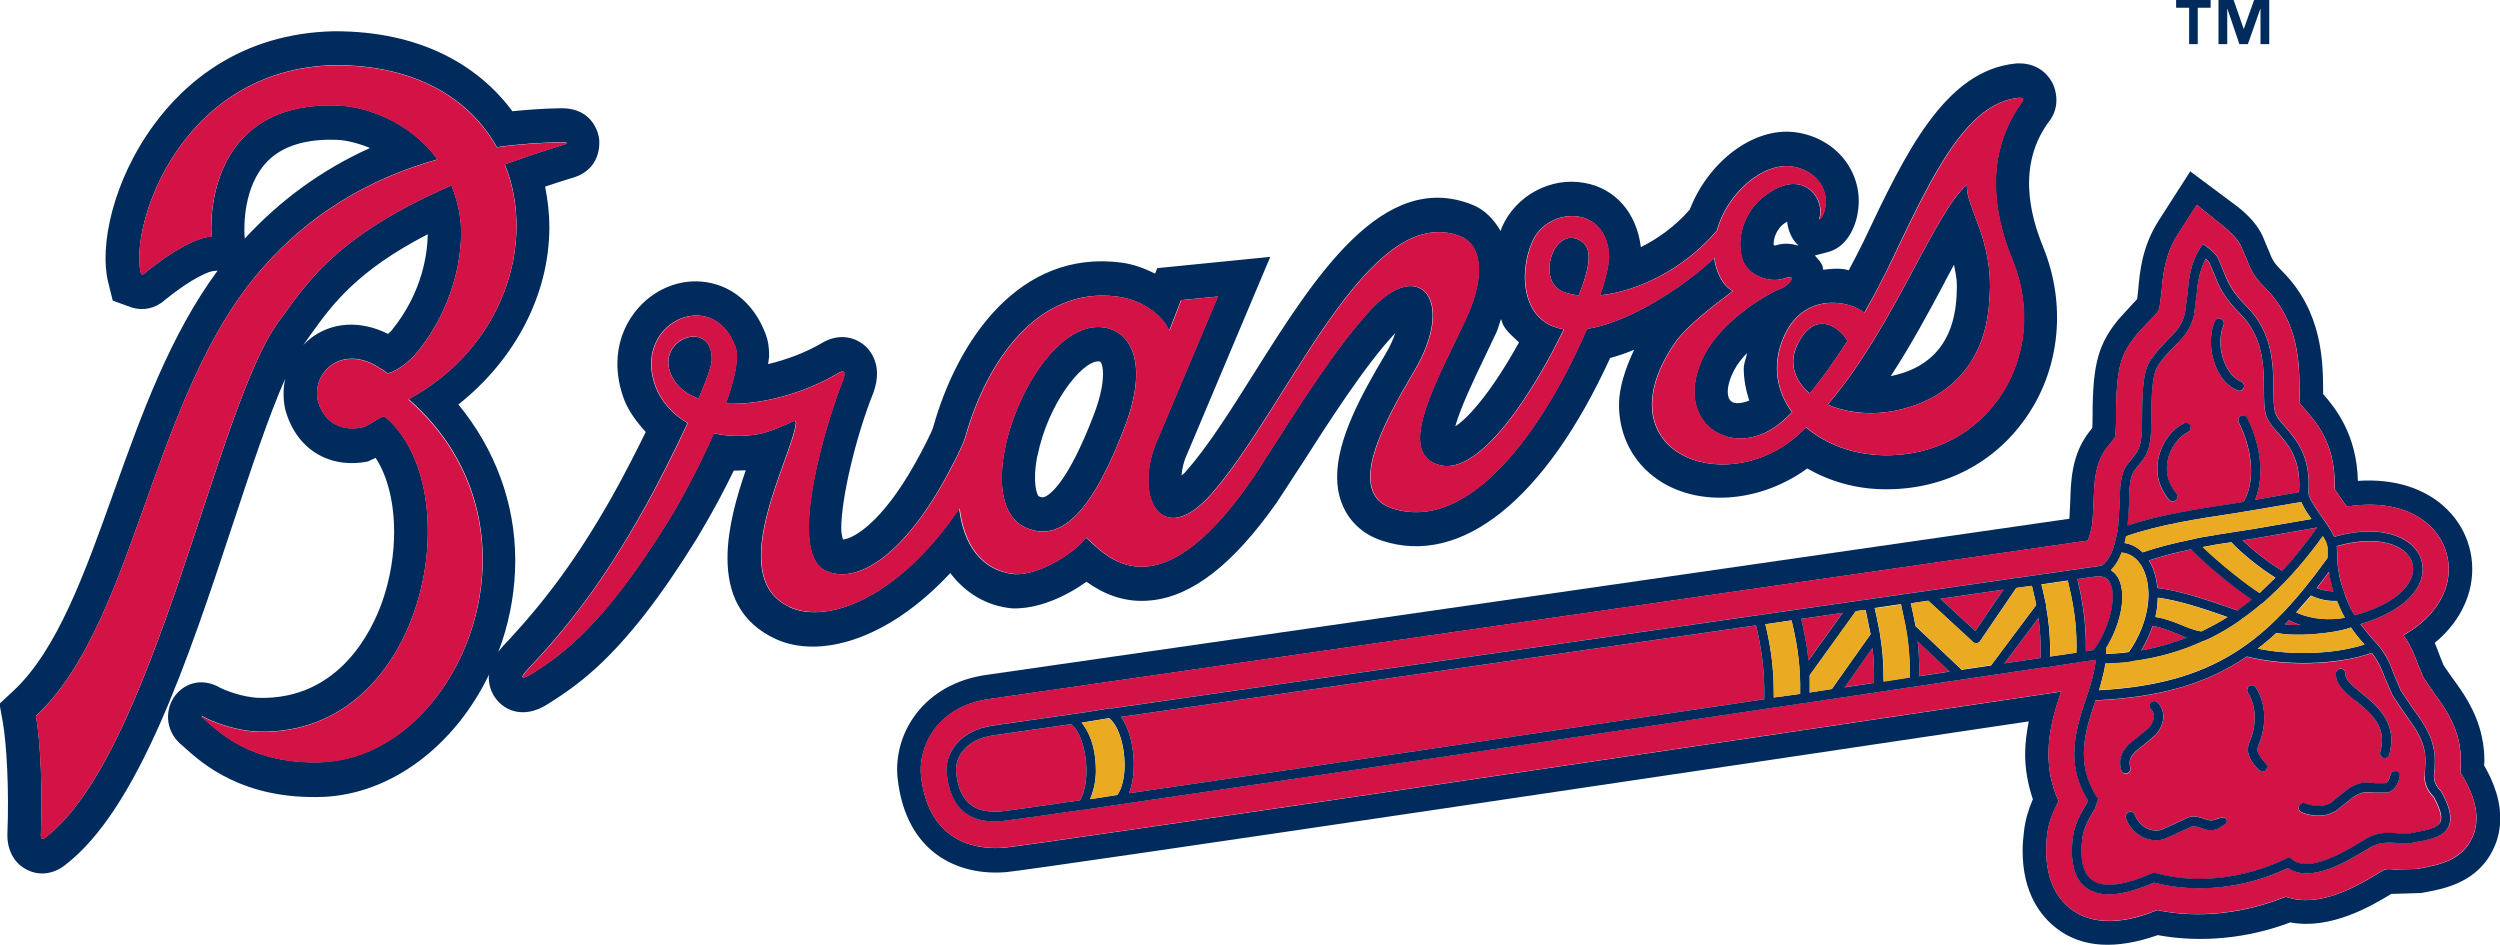
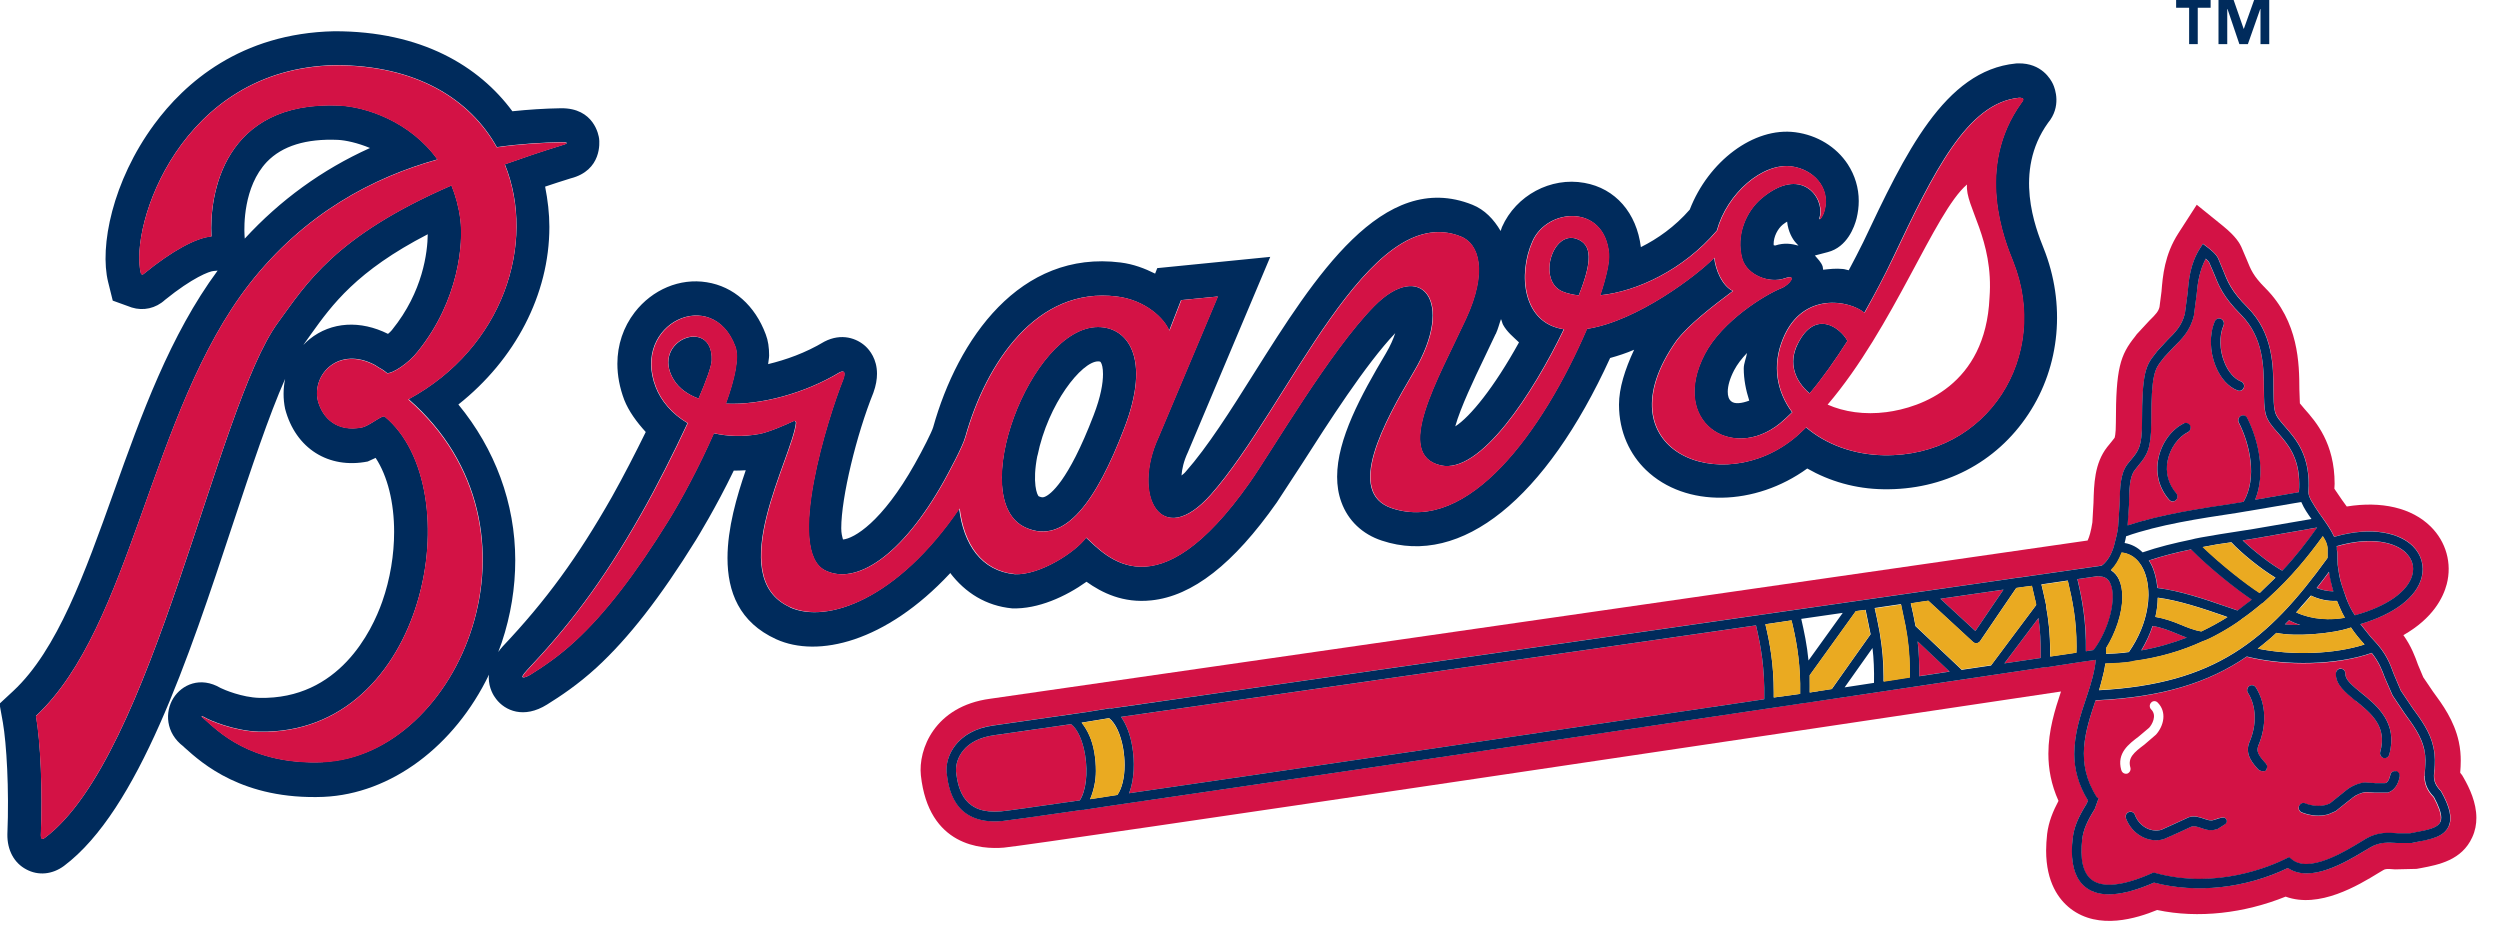
<svg xmlns="http://www.w3.org/2000/svg" id="Layer_2" viewBox="0 0 200 75.58">
  <defs>
    <style>.cls-1{fill:#eaaa21;}.cls-2{fill:#d31245;}.cls-3{fill:#002b5c;}</style>
  </defs>
  <g id="Layer_1-2">
    <g id="atlanta_braves">
-       <path class="cls-3" d="M198.73,61.27c0-.14.02-.24.02-.4,0-.54-.04-1.2-.21-1.96-.45-2.09-1.58-3.63-2.4-4.74l-.65-.94s-.29-.72-.29-.72c-.11-.31-.25-.68-.42-1.08,1.77-1.46,2.49-3.08,2.78-4.18.61-2.35-.06-4.79-1.79-6.5-1.72-1.7-4.26-2.48-7.14-2.28-.09-3.73-1.81-5.84-2.78-6.95,0-.18,0-.37,0-.37-.02-2.18-.04-6.23-3.29-9.47-.7-.7-.78-.92-1.06-1.63,0,0-.34-.78-.42-1-.18-.44-.66-1.45-2.2-2.61l-3.66-2.73-2.49,3.88c-1.38,2.13-1.55,4.2-1.67,5.57,0,0-.06.55-.09.77-.11.12-.3.32-.3.32l-1.18,1.29-.13.16c-1.68,2.1-1.96,3.87-1.96,8.13,0,0-.01.21-.02.41-.12.14-.26.33-.26.33-1.41,1.82-1.46,4.01-1.5,5.61,0,0-.07,1.3-.07,1.32-4.08.59-84.75,12.23-86.56,12.48-5.17.69-7.56,4.78-7.18,8.28.66,6.03,4.91,7.83,8.68,7.51,2.39-.21,60.99-8.95,81.81-12.06-.16.83-.29,1.69-.29,2.63,0,1.14.2,2.36.62,3.6-.33.76-.6,1.59-.71,2.55-.07.56-.11,1.09-.11,1.58,0,3.35,1.43,5.21,2.72,6.2,2.04,1.58,4.79,1.7,8.09.54,3.43.63,7.19.28,10.6-1.02,3.19.61,6.45-1.28,8.05-2.26,0,0,.04-.02.04-.02.07,0,.15,0,.15,0l2.24-.07.37-.07c1.47-.27,4.21-.79,5.45-3.56.37-.81.5-1.61.5-2.36,0-1.91-.9-3.52-1.27-4.18ZM197.79,66.99c-.82,1.85-2.7,2.2-4.07,2.46l-.38.07-1.73.04c-.62-.05-.76-.04-.94.06l-.37.22c-1.64,1-4.76,2.87-7.44,1.9-3.3,1.34-6.98,1.77-10.28,1.07-1.62.67-4.67,1.63-6.93-.11-.93-.72-1.95-2.09-1.95-4.65,0-.41.02-.85.08-1.32.12-.98.48-1.81.91-2.65-.6-1.31-.81-2.56-.81-3.77,0-1.87.53-3.54,1.01-4.98-16.35,2.45-82.13,12.27-84.57,12.49-1.79.14-6.02-.11-6.64-5.78-.22-2.06,1.09-5.53,5.54-6.13.8-.12,85.96-12.4,87.8-12.66.14-.3.27-.74.38-1.45l.09-1.58c.04-1.46.07-3.13,1.09-4.44l.35-.43s.24-.31.25-.32c0-.01.1-.25.1-1.2,0-4.33.34-5.41,1.53-6.89l.14-.19,1.01-1.09c.55-.54.73-.74.81-1.09l.16-1.24c.1-1.25.24-2.95,1.35-4.66l1.47-2.28,2.09,1.69c1.12.9,1.37,1.45,1.47,1.67l.44,1.03c.32.81.51,1.3,1.5,2.29,2.67,2.68,2.7,6.06,2.71,8.09,0,0,.03.87.04,1.12.1.12.36.43.36.43.92,1.04,2.42,2.74,2.42,6.01,0,.12,0,.26-.02.39.12.17.62.91.62.91.12.16.24.34.37.51,2.77-.45,5.2.1,6.72,1.61,1.23,1.22,1.7,2.94,1.28,4.6-.28,1.05-1.09,2.73-3.47,4.08.64.9.94,1.73,1.17,2.37l.42,1,.78,1.15c.76,1.03,1.69,2.31,2.06,3.99.13.59.16,1.11.16,1.54,0,.35-.02.65-.04.89,0,0,0,.05,0,.08.07.07.13.16.13.16l.14.24c.48.85,1.02,2,1.02,3.21,0,.51-.09,1.03-.33,1.55Z" />
      <path class="cls-2" d="M174.95,51.01c-.26-.1-.53-.2-.78-.31-.63-.26-1.28-.52-1.95-.62-.21.63-.51,1.28-.9,1.95,1.3-.23,2.51-.58,3.64-1.02Z" />
      <path class="cls-2" d="M179.42,43.23c.92.88,2.32,1.97,3.18,2.43,1.08-1.16,2-2.35,2.79-3.46l-5.02.88c-.31.05-.63.1-.94.15Z" />
      <path class="cls-2" d="M179.48,40.15c1.11-1.93.5-4.6-.38-6.34-.1-.19-.02-.43.16-.53.19-.1.41-.02.51.16.89,1.77,1.51,4.42.63,6.55l3.51-.61s0-.06,0-.09c.02-.2.02-.39.02-.57,0-2.15-.93-3.2-1.68-4.06-.43-.49-.85-.96-1-1.53-.13-.53-.13-1.19-.14-1.96-.01-1.87-.03-4.19-1.86-6.01-1.41-1.41-1.76-2.32-2.14-3.27,0,0-.37-.86-.38-.88-.02-.06-.14-.18-.28-.31-.5.96-.64,1.93-.73,2.88l-.22,1.69c-.29,1.2-1,1.89-1.61,2.5l-.75.8-.17.22c-.59.74-.88,1.11-.88,5.04,0,2.09-.35,2.61-1.03,3.42l-.29.37c-.41.53-.44,1.57-.46,2.67l-.12,1.76c2.65-.87,5.69-1.34,8.65-1.78l.63-.11ZM175.02,34.58c-.77.38-1.42,1.29-1.62,2.28-.19.96.06,1.88.69,2.61.14.16.13.4-.03.55-.15.15-.39.13-.53-.03-.8-.91-1.11-2.08-.87-3.28.24-1.24,1.04-2.34,2.04-2.83.19-.09.41,0,.5.19.09.2,0,.43-.19.52ZM177.26,29.29c-.49-1.18-.51-2.55-.07-3.58.09-.2.31-.29.5-.2.19.09.28.32.2.52-.36.84-.33,1.97.07,2.96.31.77.79,1.32,1.33,1.53.2.08.29.3.22.5-.07.2-.28.3-.48.23-.75-.28-1.37-.98-1.77-1.95Z" />
      <path class="cls-2" d="M171.92,44.84c.07.11.14.21.2.33.25.5.41,1.14.49,1.87,1.79.21,3.89.92,5.45,1.47l.96.33c.39-.28.77-.57,1.14-.87-1.25-.84-3.37-2.52-4.85-4.02-1.17.24-2.3.53-3.38.89Z" />
      <path class="cls-2" d="M186.96,43.82s0,.02,0,.03v.16c.02.14.04.26.04.26,0,.26,0,.58.02.92.04.37.11.79.22,1.26.07.25.18.64.35,1.08,0,.01.02.02.02.04.05.16.12.35.19.53.17.42.38.83.6,1.13,2.53-.7,4.24-1.9,4.6-3.24.03-.16.06-.31.06-.46,0-.47-.2-.91-.56-1.28-.83-.83-2.73-1.36-5.56-.54,0,.03.02.06.02.09v.03Z" />
      <path class="cls-2" d="M193.97,62.07c0-.18.01-.37.03-.55.01-.2.03-.41.03-.65,0-.27-.02-.57-.1-.91-.23-1.05-.9-1.97-1.55-2.85l-.98-1.46-.62-1.42c-.24-.65-.49-1.28-1.05-1.98-2.72.97-6.84,1.09-10,.29-3.07,2.09-6.78,3.26-12.09,3.5-.82,2.46-1.67,5,.11,7.77l.13.07-.31.86c-.64,1.03-.91,1.68-1,2.39-.2,1.64.06,2.73.76,3.27.88.67,2.54.49,4.82-.53l.12-.05.13.03c4.88,1.35,9.27-.54,10.5-1.16l.22-.11.19.16c1.36,1.17,4.19-.55,5.55-1.38l.39-.24c.97-.57,1.85-.49,2.57-.44h.98s.4-.08.4-.08c.92-.17,1.79-.34,2.01-.81.04-.1.06-.21.06-.34,0-.4-.21-.97-.58-1.65-.61-.63-.74-1.17-.74-1.71ZM169.7,61.6c-.38-1.36.61-2.08,1.4-2.68l.83-.7c.22-.24.66-.98.16-1.47-.14-.14-.15-.39,0-.54.14-.16.38-.16.53,0,.74.75.49,1.85-.14,2.56l-.93.8c-.84.63-1.34,1.05-1.12,1.83.06.21-.06.42-.25.49-.2.05-.41-.06-.47-.27ZM178.01,65.93l-.6.38-.09.02c-.45.17-.87.03-1.24-.1-.28-.1-.53-.18-.76-.11l-.99.46s-1.24.55-1.24.55c-1.22.34-2.54-.4-3.01-1.67-.08-.2.02-.42.22-.5.2-.08.41.02.49.22.34.91,1.26,1.43,2.11,1.2l1.08-.49,1.13-.52c.45-.14.86,0,1.21.12.29.1.53.18.74.11l.31-.1h-.01s.51-.18.65-.06c.36.34-.17.58-.01.49ZM181.15,61.69c-.12.01-.33.02-.49-.14-.36-.39-1.12-1.19-.71-2.16.61-1.42.57-2.87-.12-3.98-.11-.18-.06-.42.12-.53.18-.12.41-.06.52.12.82,1.33.89,3.05.17,4.71-.14.35,0,.71.56,1.3,0,0,.19.18.16.35-.03.17-.04.32-.22.33ZM187.27,53.49c.21.01.37.19.36.41-.02.48.58.98,1.29,1.54,1.24,1.01,2.93,2.39,2.22,4.92-.06.21-.27.33-.47.27-.2-.06-.31-.28-.25-.49.57-2.03-.72-3.08-1.97-4.09-.83-.68-1.62-1.31-1.57-2.2.02-.22.19-.38.4-.37ZM191.96,62.17c-.05.25-.23,1.02-.93,1.24h-1.11s-.65-.03-.66-.03c-.38.04-.79.22-1.09.47l-1.33,1.06-.6.26c-.7.16-1.39.12-2.1-.16-.2-.08-.3-.29-.23-.5.08-.2.29-.3.49-.23.57.22,1.13.26,1.68.13l.3-.12,1.32-1.06c.41-.34.94-.56,1.47-.62l.85.04h.79c.13-.02.29-.14.41-.65.04-.21.25-.34.45-.29.2.05.33.25.28.47Z" />
      <path class="cls-2" d="M196.95,61.99s-.07-.08-.13-.16c0-.02,0-.08,0-.08.02-.24.04-.54.04-.89,0-.43-.03-.95-.16-1.54-.37-1.68-1.3-2.96-2.06-3.99l-.78-1.15-.42-1c-.23-.64-.53-1.47-1.17-2.37,2.38-1.35,3.19-3.02,3.47-4.08.43-1.66-.05-3.38-1.28-4.6-1.52-1.51-3.95-2.06-6.72-1.61-.13-.17-.25-.35-.37-.51,0,0-.5-.74-.62-.91,0-.13.02-.27.02-.39,0-3.27-1.5-4.97-2.42-6.01,0,0-.26-.31-.36-.43-.01-.25-.04-1.12-.04-1.12-.01-2.02-.04-5.41-2.71-8.09-.99-.99-1.17-1.48-1.5-2.29l-.44-1.03c-.11-.22-.36-.77-1.47-1.67l-2.09-1.69-1.47,2.28c-1.11,1.72-1.25,3.42-1.35,4.66l-.16,1.24c-.09.35-.26.55-.81,1.09l-1.01,1.09-.14.19c-1.19,1.48-1.53,2.56-1.53,6.89,0,.95-.1,1.19-.1,1.2,0,0-.25.32-.25.32l-.35.43c-1.02,1.31-1.05,2.97-1.09,4.44l-.09,1.58c-.11.71-.24,1.15-.38,1.45-1.84.26-87,12.54-87.8,12.66-4.46.6-5.76,4.07-5.54,6.13.62,5.68,4.85,5.93,6.64,5.78,2.44-.22,68.22-10.04,84.57-12.49-.48,1.44-1.01,3.11-1.01,4.98,0,1.2.22,2.46.81,3.77-.44.83-.79,1.67-.91,2.65-.05.47-.08.91-.08,1.32,0,2.56,1.02,3.93,1.95,4.65,2.26,1.74,5.31.77,6.93.11,3.3.7,6.98.26,10.28-1.07,2.68.98,5.81-.9,7.44-1.9l.37-.22c.17-.11.31-.11.94-.06l1.73-.04.38-.07c1.37-.26,3.24-.62,4.07-2.46.24-.52.33-1.04.33-1.55,0-1.22-.54-2.37-1.02-3.21l-.14-.24ZM195.9,66.09c-.37.85-1.43,1.04-2.56,1.26l-.39.08h-1.18c-.67-.04-1.37-.11-2.13.35l-.39.23c-1.56.95-4.42,2.66-6.21,1.42-3.36,1.63-7.33,2.06-10.71,1.17-2.51,1.1-4.34,1.24-5.45.39-.75-.57-1.12-1.55-1.12-2.91,0-.34.02-.69.07-1.07.11-.84.4-1.58,1.11-2.72,0,0,.07-.17.11-.25-.78-1.29-1.1-2.54-1.1-3.73,0-1.61.5-3.13.98-4.55.36-1.05.65-2.05.74-2.98-.27.04-.65.1-1.11.16,0,0,0,0-.01,0l-2.86.44s-.06,0-.09-.01c-4.1.61-10.58,1.58-18.15,2.71l-1,.15-.17.02c-18.47,2.75-42.94,6.39-55.67,8.24l-1.96.3s-.03-.01-.05-.01c-3.68.53-6.03.86-6.45.9-3.94.34-4.29-2.84-4.41-3.88-.13-1.25.77-3.37,3.75-3.77,0,0,2.82-.4,7.43-1.07l1.9-.31s.06.02.09.02c14.66-2.11,43.19-6.23,61.72-8.9l1.73-.25s0,0,0,0c3.3-.48,6.23-.9,8.65-1.25,0,0,0-.01.02-.01l.64-.08c3.84-.55,6.21-.89,6.45-.93.03-.02.08-.05.11-.07.36-.31.66-.75.9-1.51,0,0,0,0,0-.01,0,0,0,0,0-.01l.22-.87c.04-.21.08-.42.11-.66l.12-1.85c.02-1.24.05-2.41.63-3.15l.31-.38c.54-.66.85-1.02.85-2.92,0-4.05.3-4.59,1.06-5.53l.16-.21.81-.88c.6-.59,1.16-1.14,1.4-2.12l.21-1.58c.1-1.12.2-2.39,1.01-3.66l.22-.34.32.24c.23.17.76.6.9.93l.38.91c.37.91.67,1.71,1.97,3.01,2.04,2.06,2.06,4.67,2.07,6.57,0,.72.01,1.34.13,1.77.1.4.43.77.81,1.21.87.99,2.06,2.34,1.86,5.21-.02.18.08.41.2.65.2.36.49.8.71,1.12.04.06.08.13.13.18.38.53.76,1.06,1,1.6,0,.01.01.02.02.04,3.15-.91,5.31-.24,6.29.74.68.68.94,1.59.71,2.5-.41,1.6-2.2,2.94-4.9,3.74l.84,1.05c.08.09.15.17.24.26.99,1.02,1.29,1.87,1.59,2.69l.56,1.32.92,1.37c.7.96,1.43,1.94,1.69,3.16.16.76.12,1.33.08,1.8-.06.68-.09,1.06.54,1.73.71,1.26.9,2.14.61,2.79Z" />
      <path class="cls-2" d="M186.69,47.31c-.08-.26-.15-.51-.2-.76,0,0,0-.01,0-.02,0,0,0-.01,0-.02,0,0,0-.01,0-.01-.07-.26-.11-.51-.14-.76-.33.45-.66.88-.99,1.3.41.17.87.26,1.34.27Z" />
      <path class="cls-2" d="M182.78,49.96c.37.03.79.05,1.24.05-.31-.1-.61-.23-.9-.38-.11.12-.23.22-.34.34Z" />
      <path class="cls-2" d="M160.28,47.17l-5.05.73c.87.8,2.42,2.24,2.8,2.58.29-.43,1.55-2.29,2.25-3.31Z" />
      <path class="cls-2" d="M160.35,53.07c1.06-.16,2.04-.3,2.91-.43.02-1.25-.05-2.3-.18-3.2l-2.73,3.63Z" />
      <path class="cls-2" d="M85.69,57.93l-6.11.88c-2.57.34-3.1,1.98-3.1,2.76,0,.05,0,.11,0,.15.18,1.62.75,3.44,3.6,3.19.39-.03,2.69-.36,6.3-.88.49-.75.66-2.17.43-3.63-.19-1.17-.62-2.1-1.12-2.48Z" />
-       <path class="cls-2" d="M147.57,54.98c.8-.12,1.58-.24,2.35-.36.02-1.03-.02-1.95-.12-2.79l-2.23,3.15Z" />
-       <path class="cls-2" d="M144.09,49.51c.24,1.01.46,2.08.58,3.33l2.74-3.81-3.33.48Z" />
      <path class="cls-2" d="M153.54,54.09c.84-.13,1.65-.25,2.43-.37l-2.56-2.42c.1.84.14,1.75.13,2.78Z" />
      <path class="cls-2" d="M168.84,46.69c-.18-.4-.47-.58-.92-.58-.03,0-.04-.02-.07-.02l-1.65.24c.4,1.72.72,3.42.68,5.77.24-.03.45-.07.62-.1,1.23-1.61,1.88-4.15,1.35-5.31Z" />
      <path class="cls-2" d="M89.68,57.35c.42.59.75,1.42.91,2.44.18,1.09.18,2.57-.27,3.67,12.4-1.8,33.66-4.96,50.82-7.52.05-2.5-.28-4.31-.66-5.91l-50.8,7.32Z" />
      <path class="cls-3" d="M82.06,42.21c3.14,1.4,5.64-2.11,7.89-7.99,2.15-5.59.26-8.06-2.11-8.06-5.41,0-10.62,13.9-5.78,16.05ZM83,36.45c.84-4.16,3.54-7.54,4.85-7.54.17,0,.19.04.21.07.1.14.18.46.18.95,0,.71-.17,1.79-.75,3.29-2.06,5.38-3.5,6.36-3.9,6.52-.11.04-.2.09-.48-.03-.14-.07-.55-1.08-.12-3.26Z" />
      <path class="cls-3" d="M126.16,19.12c-1.96-.75-3.21,3.36-1.14,4.21.38.15.81.25,1.28.3,1.08-2.72,1.08-4.05-.14-4.51Z" />
      <path class="cls-3" d="M53.9,30.38c.43.7,1.13,1.19,1.99,1.51.63-1.47,1.04-2.62,1.05-3.07.11-3.53-4.95-1.58-3.04,1.56Z" />
      <path class="cls-3" d="M144.77,31.48c1.04-1.23,2.05-2.68,3.03-4.21-.61-1.11-2.62-2.54-3.99.27-.74,1.5-.24,2.91.97,3.94Z" />
-       <path class="cls-3" d="M150.92,32.97c2.74-.36,7.92-2.14,8.24-9.14.36-4.7-1.97-7.32-1.8-9.06-2.6,2.21-5.86,11.42-11.14,17.6,1.31.57,2.95.82,4.71.6ZM155.56,22.59c.25-.46.51-.94.76-1.41.1.54.23,1.06.23,1.68,0,.25-.01.49-.02.75-.21,4.49-2.85,5.99-5.27,6.48,1.65-2.53,3.06-5.15,4.31-7.5Z" />
      <path class="cls-3" d="M76.01,45.83c1.21,1.59,2.87,2.64,4.96,2.84,2.07.07,4.28-.94,5.95-2.13,1.23.88,2.93,1.73,5.18,1.49,3.3-.34,6.58-2.91,10.04-7.83l2.03-3.11c2.04-3.19,5.08-7.95,7.45-10.44-.16.47-.37.98-.76,1.64-2,3.36-3.89,6.85-3.89,9.85,0,.7.1,1.38.34,2.03.53,1.47,1.68,2.57,3.24,3.08,6.37,2.12,13.11-3.35,18.26-14.61.65-.18,1.29-.39,1.92-.66-.74,1.58-1.21,3.08-1.21,4.39,0,2.23.9,4.01,2.15,5.22,3.18,3.07,8.76,2.9,12.91-.11,1.78,1.02,3.86,1.63,6.09,1.66,4.8.08,9.03-2.11,11.6-6.01,2.55-3.85,3-8.81,1.22-13.27-.63-1.58-2.45-6.13.35-10.03,1.08-1.3.58-2.71.4-3.1-.18-.39-.92-1.69-2.77-1.66h-.1s-.11.01-.11.01c-5.7.56-8.86,7.23-12.2,14.29-.35.72-.76,1.49-1.16,2.25-.15-.02-.31-.09-.46-.1-.55-.06-1.07,0-1.59.06-.02-.09-.01-.18-.04-.27-.12-.34-.39-.6-.62-.87.46-.12,1.03-.27,1.03-.27,1.56-.4,2.14-2.03,2.31-2.71.11-.46.17-.92.17-1.38,0-1.04-.3-2.05-.88-2.94-.92-1.4-2.45-2.33-4.19-2.56-3.34-.44-6.97,2.35-8.45,6.19-1.2,1.37-2.57,2.33-3.91,3-.34-2.73-2.03-4.7-4.52-5.14-2.69-.49-5.47,1-6.59,3.53-.05.1-.06.22-.11.32-.54-.93-1.28-1.71-2.26-2.1-7.17-2.87-12.63,5.8-17.45,13.45-1.92,3.06-3.74,5.93-5.48,7.9-.14.17-.22.2-.34.31.04-.5.16-1.12.52-1.88.03-.09,6.58-15.61,6.58-15.61l-9.04.9s-.1.27-.17.44c-.82-.41-1.72-.76-2.76-.89-8.06-1.02-13.03,6.14-15,13.19-.11.37-.82,1.78-1.47,2.93-2.62,4.66-4.86,5.96-5.74,6.04-.07-.25-.14-.5-.14-.9,0-2.47,1.22-7.5,2.57-10.84.21-.58.29-1.09.29-1.52,0-1.18-.59-1.89-.91-2.19-.7-.65-1.93-1.09-3.3-.38-1.54.92-3.07,1.45-4.5,1.8.02-.23.08-.49.08-.69,0-.63-.08-1.2-.27-1.69-.86-2.31-2.57-3.83-4.72-4.17-2.15-.35-4.35.58-5.76,2.4-.92,1.19-1.39,2.62-1.39,4.12,0,.94.18,1.91.55,2.89.36.91.99,1.77,1.72,2.57-.83,1.69-1.77,3.52-2.7,5.18-2.75,4.84-5.28,8.31-8.74,11.97-.14.15-.25.3-.36.45.1-.25.19-.5.28-.76.73-2.19,1.08-4.4,1.08-6.58,0-4.56-1.62-8.9-4.55-12.46,4.52-3.58,7.28-8.78,7.28-14.21,0-1.07-.13-2.15-.34-3.22.66-.22,1.32-.44,2.04-.66,2.52-.64,2.31-2.91,2.28-3.17-.03-.25-.39-2.48-3.07-2.44-1.32.02-2.61.11-3.87.24-2.66-3.6-7.27-6.42-14.26-6.4-7.49.16-11.97,4.15-14.4,7.46-3.34,4.54-4.38,9.77-3.68,12.6l.37,1.49,1.52.55c.93.29,1.92.07,2.66-.61,2.21-1.79,3.56-2.29,3.88-2.31l.33-.03c-3.79,5.13-6.1,11.52-8.31,17.72-2.32,6.49-4.51,12.62-8.04,15.91l-1.1,1.02.27,1.5c.29,1.69.51,5.3.36,8.94-.02,1.27.54,2.3,1.51,2.81.96.52,2.08.41,3.01-.27,5.95-4.46,9.97-16.62,13.52-27.36,1.47-4.44,2.88-8.68,4.18-11.61-.16.78-.17,1.59,0,2.4.83,3.17,3.48,4.83,6.61,4.21,0,0,.29-.13.63-.29.96,1.46,1.48,3.58,1.48,5.92,0,1.81-.31,3.76-.95,5.58-.83,2.36-3.46,7.84-9.83,7.7-1.39-.04-2.82-.65-3.1-.79-1.63-.96-3.11-.26-3.78.81-.69,1.1-.63,2.79.81,3.87-.14-.13.09.09.09.09,1.39,1.25,4.65,4.19,11.11,3.94,5.41-.24,10.48-4.06,13.24-9.78,0,.08-.02.15-.02.23,0,.85.39,1.47.59,1.72.71.93,2.21,1.61,4.08.44,1.04-.65,2.44-1.57,3.96-2.96,2.56-2.36,5.09-5.6,7.95-10.21.13-.22,1.59-2.58,3.02-5.54.31,0,.63-.01.96-.03-.72,2.09-1.46,4.63-1.46,7.02,0,2.69.93,5.15,3.9,6.5,3.33,1.51,8.75.24,13.89-5.26ZM24.27,27.6s.07-.11.1-.15l.52-.73c1.67-2.33,3.63-5.04,9.33-7.98-.02,1.44-.38,4.58-2.84,7.63l-.03.04c-.09.11-.2.21-.31.3-2.2-1.1-4.53-.98-6.27.42-.17.14-.34.29-.49.46ZM25.83,60.97c-5.85.23-8.45-2.56-9.55-3.51-.22-.15-.21-.26.12-.06.34.2,2.29,1.07,4.33,1.13,13.47.29,16.94-19.52,10.05-25.21-.2-.16-1.22.75-1.83.87-1.98.39-3.15-.73-3.52-2.15-.48-2.12,1.69-4.38,4.57-2.84.54.37.48.24.97.64.38.07,1.69-.74,2.45-1.72,3.32-4.11,3.65-8.71,3.41-10.57-.13-1.01-.38-1.91-.71-2.72-9.39,4.08-11.63,7.91-13.87,10.96-4.97,6.77-9.99,34.74-18.66,41.23-.11.09-.32.19-.32-.2.15-3.6-.03-7.48-.39-9.55,7.67-7.14,9.13-24.34,17.06-34.54,4.41-5.66,9.91-8.54,15.06-9.98-2.2-3.06-5.76-4.21-7.84-4.31-9.28-.42-10.43,7.14-10.24,10.47-1.21.1-3.14,1.13-5.44,3.01-.1.09-.19,0-.21-.07-.94-3.78,3.18-16.37,15.52-16.64,6.53-.01,10.83,2.73,12.96,6.56,1.89-.27,3.66-.37,5.19-.4.67,0,.38.15,0,.25-1.66.51-3.15,1.02-4.55,1.52,2.54,6.3-.13,14.69-7.7,18.79,11.85,10.33,4.05,28.55-6.85,29.02ZM21.35,12.95c1.23-1.28,3.14-1.87,5.69-1.76.6.03,1.55.23,2.56.65-3.84,1.73-7.2,4.18-10.02,7.25l-.02-.32c-.03-.62-.11-3.82,1.79-5.82ZM119.66,26.72c.2-.44.27-.79.42-1.19.07.14.09.3.16.44.32.59.82.98,1.28,1.42-2,3.62-3.91,5.96-5.1,6.72.41-1.49,1.56-3.9,2.27-5.37l.96-2.02ZM63.19,48.57c-5.35-2.42.2-12,.48-14.75,0,0-.04-.2-.2-.13-.57.27-2,.9-2.75,1.03-1.36.25-2.56.18-3.62-.06-1.16,2.65-2.62,5.36-3.63,6.99-2.62,4.23-5.05,7.41-7.48,9.65-1.26,1.16-2.44,1.97-3.56,2.67-.37.23-1.07.49-.27-.36,3.22-3.41,5.96-6.9,9.13-12.5,1.21-2.13,2.6-4.88,3.71-7.26-1.25-.74-2.13-1.79-2.55-2.89-1.96-5.08,4.55-8.16,6.37-3.23.33.88-.05,2.59-.76,4.56,2.79.13,6.33-.83,9.1-2.5.38-.19.5,0,.28.59-1.18,2.94-4.61,13.72-1.42,15.26,2.46,1.19,6.12-1.14,9.48-7.14.34-.62,1.5-2.74,1.72-3.55,1.65-5.9,5.71-12.05,12.13-11.23,2.28.29,3.8,1.76,4.18,2.74l.95-2.45,2.94-.29-4.74,11.25c-2.18,4.7.22,9.06,4.18,4.6,6.19-7,12.58-23.62,20-20.65,1.44.57,2.18,2.77.4,6.61-2.24,4.83-5.78,10.83-2.01,11.7,3.17.72,7.37-5.75,9.85-10.89-3.31-.48-3.68-4.42-2.51-7.04,1.19-2.69,5.78-3,6.12,1,.06.66-.23,1.91-.7,3.32,2.94-.3,6.65-2.03,9.33-5.17.81-2.98,3.66-5.45,5.97-5.14,1.74.23,3.11,1.68,2.66,3.48-.16.63-.56,1.04-.38.49.33-1.51-1.51-4.05-4.66-1.42-1.24,1.03-2.09,2.97-1.56,4.84.38,1.31,2.16,2.01,3.42,1.56,1.04-.36.35.54-.28.79-1.31.52-4.74,2.62-6.13,5.27-2.84,5.43,2.18,8.65,6.01,5.55.32-.26.64-.57.97-.89-1.22-1.65-1.63-3.74-.71-5.93,1.57-3.77,5.34-3.01,6.49-2.03.85-1.5,1.64-3,2.31-4.43,3.23-6.83,5.92-12.36,10.07-12.77.39,0,.41.13.19.4-3.76,5.22-1.32,11.08-.67,12.7,3.02,7.57-2.05,15.64-10.33,15.5-2.45-.04-4.67-.89-6.23-2.23-.26.24-.5.49-.76.71-5.97,5.12-15.77,1.09-9.61-7.65,1.01-1.31,2.81-2.69,4.51-3.97-.87-.42-1.39-1.72-1.49-2.66-1.32,1.36-6.15,5.07-10.18,5.69-3.56,8.24-9.48,16.38-15.6,14.35-3.72-1.24-.68-6.82,1.76-10.94,3.36-5.65.53-9.01-3.19-5.22-3.55,3.61-8.16,11.55-9.95,14.1-7.47,10.63-11.48,5.87-13.09,4.41-.86,1.17-3.69,3-5.69,2.93-2.7-.26-4.11-2.39-4.46-5.25-4.93,7.24-10.58,9.25-13.56,7.89ZM142.01,19.64s-.07-.01-.11-.02c0-.03-.01-.06-.01-.1,0-.6.33-1.22.73-1.55.15-.12.24-.17.35-.24.08.81.44,1.4.67,1.66,0,0,.16.17.24.26-.55-.15-1.13-.25-1.86-.01ZM139.94,32.05c-.6.22-1.16.3-1.45.05-.19-.16-.27-.42-.27-.76,0-.47.17-1.07.51-1.72.25-.48.61-.94,1.03-1.38-.06.41-.26.82-.26,1.24,0,.87.17,1.73.44,2.57Z" />
      <path class="cls-2" d="M81.22,45.94c2,.07,4.83-1.76,5.69-2.93,1.61,1.47,5.62,6.22,13.09-4.41,1.79-2.55,6.4-10.49,9.95-14.1,3.72-3.79,6.55-.43,3.19,5.22-2.44,4.11-5.48,9.7-1.76,10.94,6.12,2.04,12.04-6.11,15.6-14.35,4.03-.62,8.86-4.33,10.18-5.69.1.95.62,2.24,1.49,2.66-1.7,1.28-3.5,2.66-4.51,3.97-6.16,8.74,3.65,12.77,9.61,7.65.26-.23.5-.48.76-.71,1.56,1.34,3.78,2.19,6.23,2.23,8.28.13,13.35-7.93,10.33-15.5-.65-1.62-3.09-7.48.67-12.7.22-.27.2-.4-.19-.4-4.15.41-6.83,5.93-10.07,12.77-.68,1.42-1.47,2.93-2.31,4.43-1.15-.97-4.91-1.73-6.49,2.03-.92,2.19-.52,4.28.71,5.93-.32.31-.65.63-.97.89-3.83,3.09-8.85-.13-6.01-5.55,1.39-2.66,4.82-4.75,6.13-5.27.63-.25,1.32-1.15.28-.79-1.26.44-3.04-.25-3.42-1.56-.53-1.88.31-3.81,1.56-4.84,3.15-2.63,4.98-.09,4.66,1.42-.18.56.22.14.38-.49.45-1.8-.92-3.24-2.66-3.48-2.31-.3-5.16,2.17-5.97,5.14-2.68,3.14-6.39,4.87-9.33,5.17.47-1.41.76-2.66.7-3.32-.34-3.99-4.93-3.69-6.12-1-1.17,2.62-.8,6.56,2.51,7.04-2.48,5.14-6.68,11.61-9.85,10.89-3.78-.86-.23-6.87,2.01-11.7,1.78-3.84,1.04-6.03-.4-6.61-7.42-2.97-13.81,13.65-20,20.65-3.96,4.46-6.36.1-4.18-4.6l4.74-11.25-2.94.29-.95,2.45c-.38-.98-1.9-2.45-4.18-2.74-6.42-.82-10.48,5.33-12.13,11.23-.22.8-1.38,2.93-1.72,3.55-3.37,6-7.02,8.33-9.48,7.14-3.19-1.54.24-12.33,1.42-15.26.22-.59.1-.78-.28-.59-2.78,1.67-6.31,2.64-9.1,2.5.71-1.97,1.09-3.68.76-4.56-1.82-4.92-8.33-1.84-6.37,3.23.42,1.1,1.3,2.15,2.55,2.89-1.1,2.38-2.5,5.13-3.71,7.26-3.18,5.6-5.91,9.09-9.13,12.5-.8.85-.1.58.27.36,1.12-.7,2.3-1.51,3.56-2.67,2.43-2.23,4.86-5.42,7.48-9.65,1.01-1.63,2.47-4.34,3.63-6.99,1.06.24,2.27.3,3.62.06.75-.13,2.17-.76,2.75-1.03.15-.07.2.13.2.13-.28,2.74-5.83,12.33-.48,14.75,2.99,1.36,8.63-.65,13.56-7.89.35,2.87,1.76,4.99,4.46,5.25ZM157.36,14.77c-.17,1.74,2.16,4.36,1.8,9.06-.32,7-5.5,8.78-8.24,9.14-1.76.23-3.4-.02-4.71-.6,5.28-6.19,8.55-15.39,11.14-17.6ZM143.8,27.54c1.37-2.81,3.39-1.37,3.99-.27-.97,1.53-1.99,2.97-3.03,4.21-1.2-1.03-1.7-2.44-.97-3.94ZM125.02,23.33c-2.07-.85-.83-4.96,1.14-4.21,1.23.47,1.23,1.79.14,4.51-.47-.05-.9-.15-1.28-.3ZM87.85,26.17c2.37,0,4.25,2.47,2.11,8.06-2.25,5.87-4.75,9.39-7.89,7.99-4.84-2.15.38-16.05,5.78-16.05ZM55.88,31.88c-.86-.32-1.55-.8-1.99-1.51-1.91-3.15,3.14-5.09,3.04-1.56-.01.46-.42,1.6-1.05,3.07Z" />
      <path class="cls-2" d="M32.68,31.95c7.58-4.1,10.24-12.49,7.7-18.79,1.4-.5,2.89-1.01,4.55-1.52.38-.1.67-.25,0-.25-1.53.03-3.3.13-5.19.4-2.14-3.83-6.43-6.58-12.96-6.56-12.34.27-16.45,12.86-15.52,16.64.02.07.11.15.21.07,2.3-1.88,4.23-2.91,5.44-3.01-.19-3.33.96-10.89,10.24-10.47,2.08.1,5.64,1.25,7.84,4.31-5.15,1.44-10.64,4.32-15.06,9.98-7.93,10.2-9.39,27.4-17.06,34.54.36,2.07.55,5.95.39,9.55,0,.39.21.28.32.2,8.67-6.5,13.69-34.46,18.66-41.23,2.23-3.05,4.48-6.88,13.87-10.96.33.81.58,1.71.71,2.72.24,1.86-.09,6.46-3.41,10.57-.76.98-2.07,1.79-2.45,1.72-.49-.4-.42-.27-.97-.64-2.88-1.54-5.05.73-4.57,2.84.38,1.42,1.54,2.54,3.52,2.15.61-.12,1.63-1.03,1.83-.87,6.89,5.69,3.42,25.5-10.05,25.21-2.04-.06-3.99-.93-4.33-1.13-.33-.2-.34-.1-.12.06,1.09.95,3.7,3.74,9.55,3.51,10.9-.47,18.7-18.69,6.85-29.02Z" />
      <path class="cls-3" d="M194.75,61.58c.04-.47.08-1.04-.08-1.8-.26-1.22-.99-2.2-1.69-3.16l-.92-1.37-.56-1.32c-.3-.82-.61-1.67-1.59-2.69-.09-.09-.15-.18-.24-.26l-.84-1.05c2.7-.8,4.49-2.14,4.9-3.74.23-.91-.02-1.82-.71-2.5-.99-.98-3.15-1.65-6.29-.74,0-.02-.01-.03-.02-.04-.24-.53-.62-1.06-1-1.6-.04-.06-.09-.12-.13-.18-.22-.32-.51-.76-.71-1.12-.12-.24-.21-.47-.2-.65.2-2.88-1-4.22-1.86-5.21-.38-.44-.72-.81-.81-1.21-.12-.43-.12-1.05-.13-1.77-.01-1.9-.03-4.51-2.07-6.57-1.3-1.29-1.61-2.09-1.97-3.01l-.38-.91c-.14-.34-.67-.76-.9-.93l-.32-.24-.22.34c-.81,1.27-.91,2.54-1.01,3.66l-.21,1.58c-.24.98-.8,1.53-1.4,2.12l-.81.88-.16.21c-.76.94-1.06,1.49-1.06,5.53,0,1.9-.3,2.26-.85,2.92l-.31.38c-.58.74-.61,1.91-.63,3.15l-.12,1.85c-.03.24-.07.46-.11.66l-.22.87s0,0,0,.01c0,0,0,.01,0,.01-.24.76-.54,1.2-.9,1.51-.03.02-.07.05-.11.07-.24.03-2.6.37-6.45.93l-.64.08s-.02.01-.02.01c-2.42.35-5.35.77-8.65,1.25,0,0,0,0,0,0l-1.73.25c-18.53,2.67-47.06,6.78-61.72,8.9-.03,0-.06-.02-.09-.02l-1.9.31c-4.61.66-7.43,1.07-7.43,1.07-2.98.4-3.88,2.53-3.75,3.77.12,1.04.46,4.22,4.41,3.88.42-.04,2.78-.37,6.45-.9.02,0,.03.01.05.01l1.96-.3c12.74-1.85,37.2-5.49,55.67-8.24l.17-.02,1-.15c7.58-1.14,14.05-2.1,18.15-2.71.03,0,.06.01.09.01l2.86-.44s0,0,.01,0c.45-.07.83-.12,1.11-.16-.09.93-.38,1.93-.74,2.98-.48,1.41-.98,2.94-.98,4.55,0,1.19.31,2.44,1.1,3.73-.04.08-.11.25-.11.25-.71,1.14-1,1.88-1.11,2.72-.05.38-.07.74-.07,1.07,0,1.36.37,2.34,1.12,2.91,1.1.85,2.94.71,5.45-.39,3.37.89,7.34.46,10.71-1.17,1.79,1.24,4.64-.47,6.21-1.42l.39-.23c.76-.45,1.46-.39,2.13-.35h1.18s.39-.08.39-.08c1.13-.21,2.19-.41,2.56-1.26.29-.65.1-1.53-.61-2.79-.63-.66-.6-1.04-.54-1.73ZM189.12,51.51s.03.04.04.05c-2.4.77-5.73.9-8.54.33.08-.06.16-.13.24-.19.11-.09.22-.16.32-.26.34-.26.66-.55.93-.81,1.49.32,4.48.09,5.97-.43.29.44.64.88,1.04,1.31ZM182.78,49.96c.11-.12.23-.22.34-.34.29.15.59.28.9.38-.45,0-.87-.01-1.24-.05ZM192.49,44.24c.37.37.56.81.56,1.28,0,.15-.02.3-.06.46-.35,1.35-2.07,2.54-4.6,3.24-.22-.3-.42-.7-.6-1.13-.08-.18-.14-.37-.19-.53,0-.02-.02-.03-.02-.04-.16-.44-.28-.83-.35-1.08-.11-.46-.17-.89-.22-1.26-.02-.34-.02-.66-.02-.92,0,0-.02-.12-.04-.26v-.16s0-.02,0-.03v-.03s-.01-.06-.02-.09c2.83-.82,4.73-.28,5.56.54ZM186.96,48.08c.09.23.19.45.29.68.08.18.17.36.26.52.02.03.03.06.05.09.01.02.01.04.02.05-1.14.2-2.59.17-3.89-.43.03-.04.12-.14.24-.27.04-.05.09-.11.13-.16.29-.32.64-.73.81-.92.62.3,1.32.46,2.07.43ZM186.47,46.5s0,.01,0,.01c0,0,0,.01,0,.02,0,.01,0,.02,0,.02.05.25.13.5.2.76-.48-.01-.93-.11-1.34-.27.33-.42.66-.85.99-1.3.03.25.08.5.14.76ZM185.82,42.9c.12.18.24.39.31.61.03.11.07.23.07.33v.79s-.03.05-.03.05c-4.75,6.57-8.96,10.04-18.25,10.54.08-.25.15-.52.22-.79.12-.44.23-.89.28-1.32,0,0,0-.01,0-.02.53-.01,1.55-.05,2.18-.17.02,0,.04-.03.05-.03,2.07-.27,3.91-.82,5.56-1.58.52-.14,2.17-1.05,3.07-1.73,0,0,0,0,0-.01.6-.41,1.16-.86,1.69-1.3.03-.02.06-.02.08-.04l.42-.39.04-.03c1.75-1.58,3.16-3.31,4.3-4.89ZM180.14,47.97c-.37.29-.75.58-1.14.87l-.96-.33c-1.56-.54-3.66-1.26-5.45-1.47-.07-.73-.24-1.37-.49-1.87-.06-.12-.13-.22-.2-.33,1.07-.36,2.2-.65,3.38-.89,1.48,1.5,3.6,3.18,4.85,4.02ZM176.22,43.76c.4-.08.79-.14,1.19-.22.33-.05.68-.1,1.1-.16.8.87,2.4,2.16,3.53,2.83-.39.38-1.05,1.02-1.05,1.02,0,0-.08.07-.16.16-.02.01-.04.03-.05.04-1.05-.68-3.03-2.22-4.55-3.68ZM178.19,49.37c-.65.41-1.34.78-2.06,1.13,0,0-.03.01-.04.01-.53-.09-1.07-.3-1.64-.54-.64-.27-1.3-.5-2.02-.62.13-.54.18-1.05.19-1.54,1.69.22,3.68.89,5.18,1.41,0,0,.22.07.39.14ZM172.21,50.08c.67.1,1.32.36,1.95.62.25.11.52.21.78.31-1.13.43-2.33.79-3.64,1.02.39-.67.7-1.32.9-1.95ZM182.59,45.66c-.85-.46-2.26-1.55-3.18-2.43.32-.05.63-.1.94-.15l5.02-.88c-.79,1.11-1.7,2.3-2.79,3.46ZM170.32,40.28c.02-1.1.04-2.14.46-2.67l.29-.37c.68-.81,1.03-1.33,1.03-3.42,0-3.93.29-4.3.88-5.04l.17-.22.75-.8c.62-.61,1.32-1.29,1.61-2.5l.22-1.69c.08-.95.23-1.92.73-2.88.14.13.26.25.28.31.01.02.38.88.38.88.38.96.73,1.86,2.14,3.27,1.82,1.83,1.84,4.15,1.86,6.01,0,.77.01,1.43.14,1.96.15.58.56,1.04,1,1.53.75.86,1.68,1.91,1.68,4.06,0,.18,0,.37-.02.57,0,.03,0,.06,0,.09l-3.51.61c.88-2.14.26-4.79-.63-6.55-.1-.19-.32-.26-.51-.16-.18.1-.26.34-.16.53.88,1.74,1.49,4.41.38,6.34l-.63.11c-2.95.44-6,.91-8.65,1.78l.12-1.76ZM170.09,42.9c2.66-.93,5.81-1.41,8.88-1.87,0,0,.34-.06.83-.14,0,0,.01,0,.02,0,1.36-.24,3.91-.67,4.28-.73.01.02.03.05.04.08.18.42.46.84.78,1.28-.93.16-4.66.8-4.66.8-.89.14-1.78.28-2.68.42-1.29.21-1.99.34-2.25.42-1.36.28-2.68.6-3.92,1.03-.41-.41-.9-.66-1.44-.75.04-.17.09-.35.12-.54ZM169.73,44.21c.53.05,1.01.31,1.38.76l.02.03c.12.15.23.32.32.51.27.55.42,1.26.43,2.06,0,.02,0,.04,0,.07,0,.31-.03.63-.09.97,0,.04-.01.08-.02.12-.19,1.08-.65,2.27-1.46,3.44-.16.01-.32.04-.49.07-.03,0-.05,0-.08,0-.4.04-.82.05-1.25.07v-.43s-.01,0-.01,0c.76-1.23,1.31-2.79,1.31-4.12,0-.51-.08-.99-.26-1.38-.15-.33-.37-.57-.64-.75.36-.37.63-.82.85-1.4ZM160.28,47.17c-.7,1.02-1.95,2.88-2.25,3.31-.38-.35-1.93-1.78-2.8-2.58l5.05-.73ZM86.38,64.03c-3.61.52-5.91.85-6.3.88-2.85.25-3.42-1.57-3.6-3.19,0-.04,0-.1,0-.15,0-.78.53-2.42,3.1-2.76l6.11-.88c.5.38.93,1.3,1.12,2.48.24,1.45.06,2.88-.43,3.63ZM89.39,63.59c-.26.04-1.42.22-2.18.34.28-.68.46-1.45.46-2.25,0-.5-.04-.98-.11-1.4-.17-1.09-.56-1.88-1.03-2.47.74-.12,1.94-.31,2.2-.36.51.39.93,1.29,1.13,2.45.07.44.11.88.11,1.3,0,1-.21,1.86-.57,2.38ZM141.14,55.94c-17.16,2.56-38.42,5.72-50.82,7.52.45-1.1.45-2.58.27-3.67-.16-1.02-.49-1.85-.91-2.44l50.8-7.32c.38,1.61.71,3.41.66,5.91ZM144.02,55.51c-.42.06-1.58.22-2.12.29,0-.13,0-.27,0-.4,0-2.27-.31-3.95-.67-5.46.52-.08,1.65-.24,2.09-.31.35,1.42.65,3.01.69,5.04v.84ZM144.09,49.51l3.33-.48-2.74,3.81c-.12-1.25-.35-2.32-.58-3.33ZM145.44,55.3c-.22.03-.44.07-.66.1,0-.35,0-.69,0-1.01v-.37c.14-.19,3.51-4.88,3.69-5.13.17-.02.48-.06.78-.1.09.42.34,1.66.4,1.95-.21.29-2.94,4.14-3.1,4.38-.14.02-.63.1-1.1.17ZM149.92,54.63c-.77.12-1.55.24-2.35.36l2.23-3.15c.1.84.14,1.76.12,2.79ZM152.78,54.18c-.41.06-1.55.25-2.1.33,0-.13,0-.27,0-.39,0-1.24-.11-2.3-.27-3.29h0c-.02-.15-.06-.41-.13-.72-.04-.21-.08-.41-.12-.61-.07-.31-.13-.62-.19-.86.18-.03.45-.07.73-.11l1.37-.2.36,1.72c.2,1.07.34,2.23.34,3.63,0,.16,0,.32,0,.48ZM153.54,54.09c.01-1.03-.03-1.94-.13-2.78l2.56,2.42c-.78.12-1.6.24-2.43.37ZM156.92,53.57c-.24-.23-3.43-3.24-3.68-3.48-.11-.63-.24-1.24-.38-1.82.45-.07,1.17-.17,1.4-.21.24.22,3.58,3.3,3.58,3.3.08.07.18.11.29.1.11-.02.21-.08.27-.16,0,0,2.74-4.04,2.9-4.26l.47-.07c.26-.03.56-.07.78-.1.05.24.18.78.27,1.17.03.12.05.25.07.37-.26.35-3.45,4.6-3.61,4.83-.25.03-2.08.3-2.37.35ZM160.35,53.07l2.73-3.63c.12.9.2,1.95.18,3.2-.87.13-1.84.27-2.91.43ZM166.11,52.21c-.58.09-1.28.19-2.1.31,0-.12,0-.24,0-.36,0-1.48-.14-2.65-.33-3.67,0-.03.01-.07,0-.11-.17-.82-.29-1.31-.37-1.63.52-.08,1.66-.24,2.11-.31.38,1.61.7,3.17.7,5.3,0,.15,0,.3-.01.46ZM167.49,52c-.17.03-.38.06-.62.1.03-2.36-.28-4.06-.68-5.77l1.65-.24s.04.02.07.02c.45,0,.75.18.92.58.53,1.16-.12,3.7-1.35,5.31ZM195.22,65.77c-.22.48-1.08.64-2.01.81l-.4.08h-.98c-.72-.06-1.6-.13-2.57.44l-.39.24c-1.37.83-4.2,2.55-5.55,1.38l-.19-.16-.22.11c-1.23.62-5.62,2.51-10.5,1.16l-.13-.03-.12.05c-2.28,1.02-3.94,1.2-4.82.53-.7-.54-.95-1.64-.76-3.27.09-.71.36-1.36,1-2.39l.31-.86-.13-.07c-1.78-2.77-.94-5.31-.11-7.77,5.31-.24,9.02-1.4,12.09-3.5,3.16.79,7.28.67,10-.29.57.71.81,1.33,1.05,1.98l.62,1.42.98,1.46c.65.89,1.32,1.8,1.55,2.85.07.35.1.64.1.91,0,.24-.02.45-.03.65-.02.19-.03.37-.03.55,0,.54.13,1.08.74,1.71.37.69.58,1.25.58,1.65,0,.13-.02.24-.06.34Z" />
      <path class="cls-3" d="M174.71,33.87c-1,.49-1.8,1.59-2.04,2.83-.24,1.2.07,2.37.87,3.28.14.16.38.18.53.03.16-.14.17-.39.03-.55-.63-.74-.88-1.66-.69-2.61.2-.99.85-1.9,1.62-2.28.19-.09.27-.32.19-.52-.09-.19-.32-.27-.5-.19Z" />
      <path class="cls-3" d="M188.45,56.06c1.25,1.01,2.54,2.06,1.97,4.09-.06.21.06.42.25.49.2.06.41-.06.47-.27.71-2.54-.99-3.92-2.22-4.92-.7-.57-1.31-1.06-1.29-1.54.01-.22-.15-.4-.36-.41-.21-.01-.38.15-.4.37-.04.89.75,1.52,1.57,2.2Z" />
      <path class="cls-3" d="M191.68,61.7c-.21-.05-.41.08-.45.29-.12.51-.28.63-.41.66h-.79s-.85-.06-.85-.06c-.53.06-1.06.29-1.47.62l-1.32,1.06-.3.12c-.55.13-1.11.09-1.68-.13-.2-.08-.41.03-.49.23-.07.2.03.42.23.5.72.28,1.4.33,2.1.16l.6-.26,1.33-1.06c.3-.25.71-.42,1.09-.47,0,0,.66.04.66.04h1.11c.71-.23.88-1,.93-1.25.04-.21-.08-.42-.28-.47Z" />
      <path class="cls-3" d="M180.64,59.71c.72-1.66.66-3.38-.17-4.71-.11-.18-.35-.24-.52-.12-.17.12-.23.36-.12.53.69,1.11.73,2.56.12,3.98-.41.97.35,1.77.71,2.16.16.16.37.15.49.14.17-.01.18-.16.22-.33.03-.17-.16-.35-.16-.35-.55-.59-.71-.95-.56-1.3Z" />
-       <path class="cls-3" d="M170.42,61.39c-.22-.78.28-1.21,1.12-1.83l.93-.8c.63-.71.88-1.81.14-2.56-.15-.15-.39-.15-.53,0-.15.15-.14.4,0,.54.5.5.05,1.23-.16,1.47l-.83.7c-.79.59-1.78,1.32-1.4,2.68.06.21.27.32.47.27.2-.06.32-.28.25-.49Z" />
      <path class="cls-3" d="M177.36,65.52h.01s-.31.09-.31.09c-.21.07-.45-.01-.74-.11-.36-.12-.76-.26-1.21-.12l-1.13.52-1.08.49c-.85.23-1.77-.29-2.11-1.2-.07-.2-.29-.3-.49-.22-.2.08-.29.3-.22.5.47,1.27,1.79,2.01,3.01,1.67,0,0,1.24-.55,1.24-.55l.99-.46c.22-.07.47.01.76.11.37.13.78.27,1.24.1l.09-.02.6-.38c-.16.1.37-.15.01-.49-.14-.12-.64.06-.65.07Z" />
      <path class="cls-3" d="M179.5,31.02c.07-.2-.02-.42-.22-.5-.54-.21-1.02-.76-1.33-1.53-.4-.99-.43-2.13-.07-2.96.08-.19,0-.42-.2-.52-.19-.09-.41,0-.5.2-.44,1.03-.41,2.4.07,3.58.39.97,1.02,1.67,1.77,1.95.2.07.4-.02.48-.23Z" />
-       <path class="cls-1" d="M175.32,43.16c.26-.09.96-.22,2.25-.42.9-.14,1.79-.28,2.68-.42,0,0,3.73-.64,4.66-.8-.32-.44-.6-.86-.78-1.28,0-.02-.03-.05-.04-.08-.37.06-2.92.5-4.28.73,0,0-.01,0-.02,0-.5.09-.83.14-.83.14-3.06.46-6.22.93-8.88,1.87-.03.19-.08.37-.12.54.54.09,1.03.34,1.44.75,1.24-.43,2.56-.75,3.92-1.03Z" />
+       <path class="cls-1" d="M175.32,43.16Z" />
      <path class="cls-1" d="M182.11,50.63c-.27.26-.6.54-.93.81-.11.09-.22.17-.32.26-.08.06-.16.13-.24.19,2.81.57,6.14.44,8.54-.33,0,0-.02-.02-.04-.05-.4-.44-.75-.88-1.04-1.31-1.48.52-4.48.75-5.97.43Z" />
      <path class="cls-1" d="M162.83,48.03c-.09-.39-.22-.93-.27-1.17-.22.03-.52.07-.78.1l-.47.07c-.15.22-2.9,4.26-2.9,4.26-.06.09-.16.14-.27.16-.11.01-.22-.03-.29-.1,0,0-3.34-3.08-3.58-3.3-.23.03-.94.13-1.4.21.14.59.27,1.19.38,1.82.25.24,3.44,3.26,3.68,3.48.29-.04,2.12-.31,2.37-.35.17-.23,3.35-4.48,3.61-4.83-.02-.12-.05-.25-.07-.37Z" />
      <path class="cls-1" d="M152.09,48.36l-1.37.2c-.28.04-.55.08-.73.11.06.24.12.54.19.86.04.2.08.4.12.61.06.3.11.56.13.72h0c.16.99.27,2.05.27,3.29,0,.12,0,.26,0,.39.54-.09,1.68-.27,2.1-.33,0-.16,0-.32,0-.48,0-1.4-.14-2.56-.34-3.63l-.36-1.72Z" />
      <path class="cls-1" d="M141.23,49.94c.36,1.51.67,3.19.67,5.46,0,.13,0,.27,0,.4.54-.07,1.7-.23,2.12-.29v-.84c-.04-2.03-.35-3.61-.69-5.04-.45.07-1.58.23-2.09.31Z" />
      <path class="cls-1" d="M149.24,48.79c-.3.03-.61.08-.78.1-.18.25-3.55,4.94-3.69,5.13v.37c.01.33.01.66,0,1.01.22-.03.44-.07.66-.1.47-.08.96-.15,1.1-.17.17-.24,2.9-4.09,3.1-4.38-.06-.29-.31-1.53-.4-1.95Z" />
      <path class="cls-1" d="M163.32,46.76c.08.31.2.81.37,1.63.01.04,0,.07,0,.11.19,1.02.33,2.19.33,3.67,0,.12,0,.24,0,.36.82-.12,1.52-.22,2.1-.31,0-.15.01-.31.01-.46,0-2.13-.32-3.69-.7-5.3-.45.07-1.58.23-2.11.31Z" />
      <path class="cls-1" d="M184.07,48.57c-.05.05-.09.11-.13.16-.12.13-.21.23-.24.27,1.29.6,2.75.63,3.89.43,0-.01-.01-.04-.02-.05-.02-.02-.03-.06-.05-.09-.09-.16-.18-.34-.26-.52-.11-.23-.21-.46-.29-.68-.75.03-1.45-.13-2.07-.43-.17.19-.52.6-.81.92Z" />
      <path class="cls-1" d="M172.62,47.82c-.01.49-.06,1-.19,1.54.71.12,1.38.35,2.02.62.57.24,1.11.45,1.64.54,0,0,.03-.01.04-.01.73-.35,1.41-.73,2.06-1.13-.18-.06-.39-.14-.39-.14-1.5-.52-3.48-1.2-5.18-1.41Z" />
      <path class="cls-1" d="M180.81,47.4c.09-.08.16-.16.16-.16,0,0,.66-.64,1.05-1.02-1.13-.67-2.72-1.96-3.53-2.83-.41.06-.77.12-1.1.16-.4.07-.79.14-1.19.22,1.52,1.46,3.49,3,4.55,3.68.01-.02.03-.03.05-.04Z" />
      <path class="cls-1" d="M169.52,46.36c.17.39.26.87.26,1.38,0,1.33-.55,2.9-1.31,4.12h.01s0,.43,0,.43c.42-.01.84-.02,1.25-.07.03,0,.05,0,.08,0,.17-.02.33-.05.49-.07.81-1.17,1.28-2.35,1.46-3.44,0-.04.02-.08.02-.12.05-.34.08-.65.09-.97,0-.02,0-.04,0-.07,0-.8-.16-1.51-.43-2.06-.09-.19-.2-.36-.32-.51l-.02-.03c-.37-.46-.85-.71-1.38-.76-.22.58-.49,1.03-.85,1.4.27.18.49.42.64.75Z" />
      <path class="cls-1" d="M181.52,47.79l-.04.03-.42.39s-.05.02-.08.04c-.53.45-1.09.89-1.69,1.3,0,0,0,.01,0,.01-.9.67-2.55,1.58-3.07,1.73-1.64.76-3.49,1.31-5.56,1.58-.01,0-.03.03-.05.03-.63.12-1.65.15-2.18.17,0,0,0,.02,0,.02-.06.43-.16.88-.28,1.32-.07.27-.14.54-.22.79,9.29-.5,13.5-3.97,18.25-10.54,0,0,.01-.03.03-.05v-.79c0-.1-.04-.22-.07-.33-.07-.22-.19-.42-.31-.61-1.14,1.58-2.55,3.31-4.3,4.89Z" />
      <path class="cls-1" d="M88.73,57.46c-.26.04-1.47.24-2.2.36.47.59.86,1.38,1.03,2.47.07.42.11.9.11,1.4,0,.79-.17,1.57-.46,2.25.76-.12,1.92-.29,2.18-.34.36-.52.57-1.38.57-2.38,0-.42-.03-.86-.11-1.3-.19-1.16-.62-2.06-1.13-2.45Z" />
      <polygon class="cls-3" points="178.18 .72 178.2 .72 179.15 3.53 179.83 3.53 180.82 .72 180.84 .72 180.84 3.53 181.54 3.53 181.54 0 180.33 0 179.51 2.3 179.49 2.3 178.69 0 177.48 0 177.48 3.53 178.18 3.53 178.18 .72" />
      <polygon class="cls-3" points="175.13 3.53 175.82 3.53 175.82 .62 176.85 .62 176.85 0 174.09 0 174.09 .62 175.13 .62 175.13 3.53" />
    </g>
  </g>
</svg>